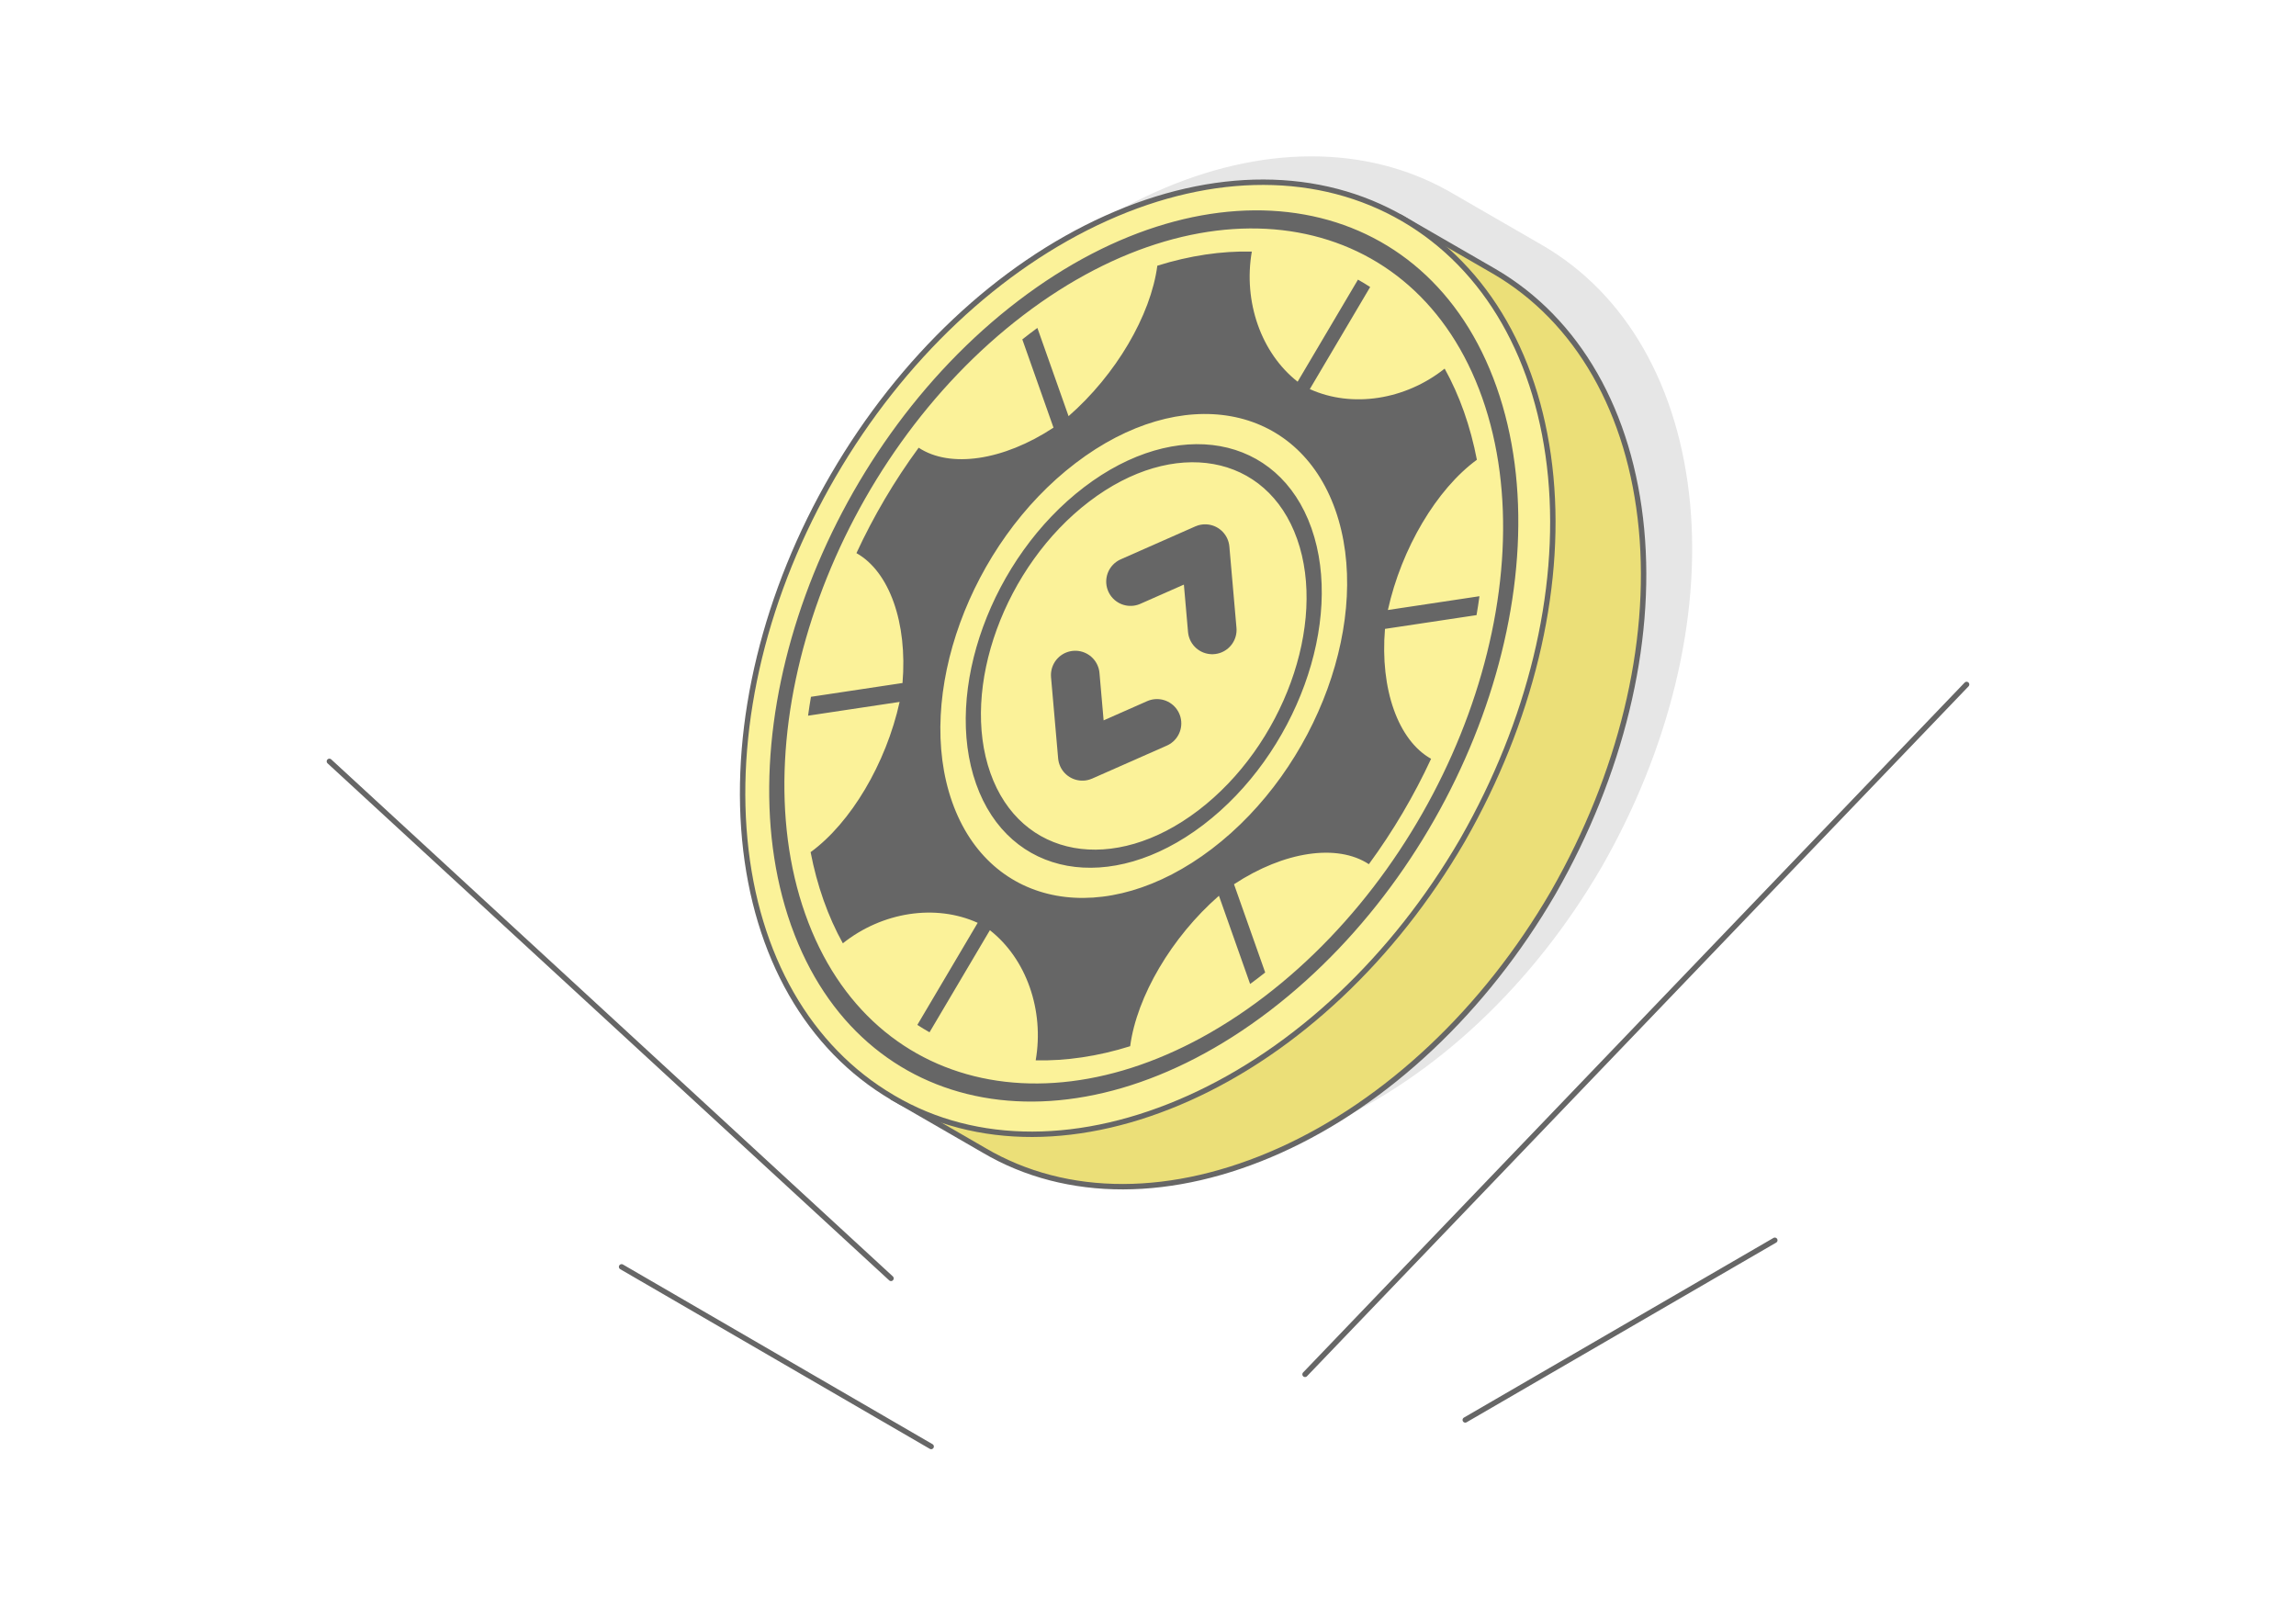
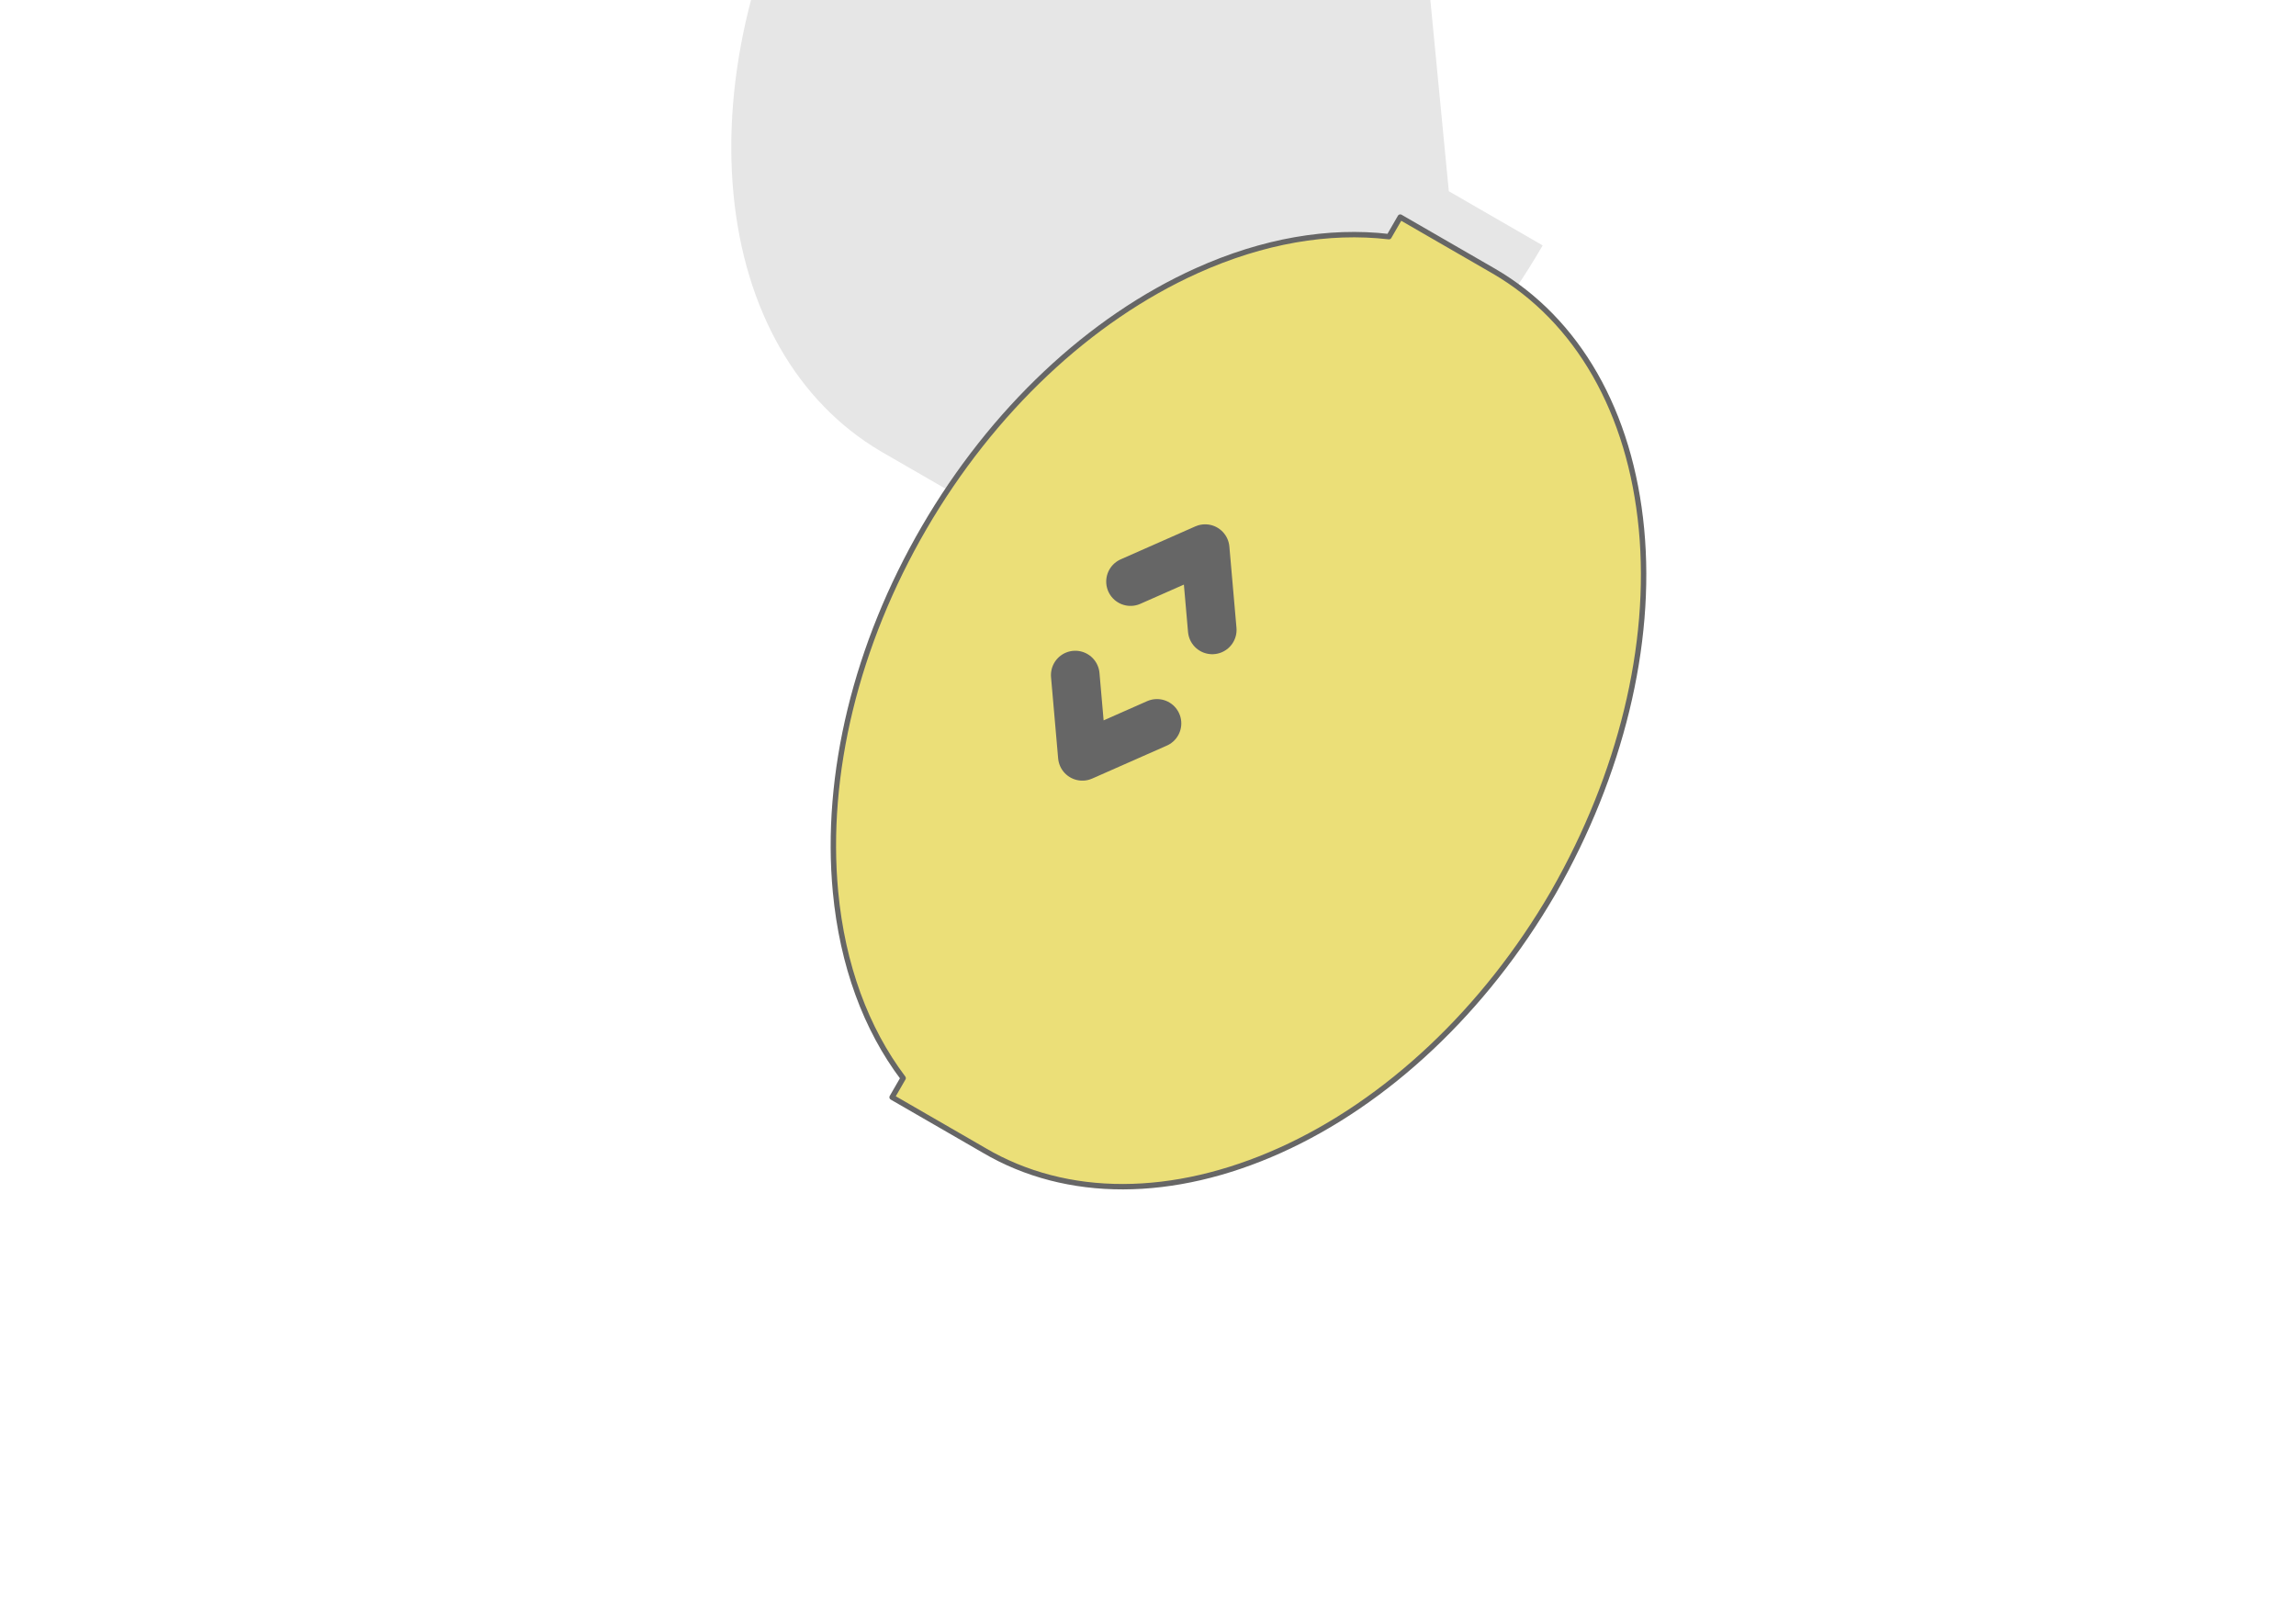
<svg xmlns="http://www.w3.org/2000/svg" xml:space="preserve" width="425px" height="300px" version="1.1" style="shape-rendering:geometricPrecision; text-rendering:geometricPrecision; image-rendering:optimizeQuality; fill-rule:evenodd; clip-rule:evenodd" viewBox="0 0 301041.9 212500">
  <defs>
    <style type="text/css">
   
    .str1 {stroke:#666666;stroke-width:6374.9;stroke-linecap:round;stroke-linejoin:round;stroke-miterlimit:2.613}
    .str0 {stroke:#666666;stroke-width:708.4;stroke-linecap:round;stroke-linejoin:round;stroke-miterlimit:2.613}
    .fil1 {fill:none}
    .fil5 {fill:#666666}
    .fil2 {fill:#E6E6E6}
    .fil3 {fill:#EBDF78}
    .fil4 {fill:#FBF299}
    .fil0 {fill:white}
   
  </style>
  </defs>
  <g id="Layer_x0020_1">
    <g id="_1903940969088">
-       <rect class="fil0" x="0.1" width="301041.6" height="212500" />
      <g>
-         <path class="fil1 str0" d="M171112.4 180195.4l86740.1 -90454.1m-135762.8 99915l-40588.5 -23555.3m35324.1 1510.7l-73636.2 -67787.7m148929.4 86348l40588.2 -23555.4" />
-       </g>
-       <path class="fil2" d="M189962.6 25073.3l1 -1.9 357.7 206.4 46.3 26.5 20.1 12 11878.8 6858.1c10966.2,6379.2 17880.6,18476 19328.6,33819.9 1437.1,15224.7 -2773.5,32222.6 -11475.9,47477.6l-150.7 264.3c-8917.7,15322.4 -21711.6,27378.8 -35769.1,33701.2 -13980.4,6288.9 -27912.1,6412.1 -38805.8,-3l-157.4 -92.3 -11185.5 -6457.6c-186.3,-105 -371.8,-211.2 -556.3,-319.9l-157.7 -92.4c-10919.6,-6431.6 -17871.4,-18472.7 -19318.9,-33811.8 -1446.8,-15332.7 2717.8,-32429.8 11626.6,-47741.3 8916.3,-15322 21714,-27378.6 35769.9,-33702.9 13875,-6242.9 27653,-6285.2 38548.3,-142.9z" />
+         </g>
+       <path class="fil2" d="M189962.6 25073.3l1 -1.9 357.7 206.4 46.3 26.5 20.1 12 11878.8 6858.1l-150.7 264.3c-8917.7,15322.4 -21711.6,27378.8 -35769.1,33701.2 -13980.4,6288.9 -27912.1,6412.1 -38805.8,-3l-157.4 -92.3 -11185.5 -6457.6c-186.3,-105 -371.8,-211.2 -556.3,-319.9l-157.7 -92.4c-10919.6,-6431.6 -17871.4,-18472.7 -19318.9,-33811.8 -1446.8,-15332.7 2717.8,-32429.8 11626.6,-47741.3 8916.3,-15322 21714,-27378.6 35769.9,-33702.9 13875,-6242.9 27653,-6285.2 38548.3,-142.9z" />
      <g>
        <path class="fil3 str0" d="M121174.9 69180.6c8916.1,-15322.2 21713.7,-27378.5 35769.9,-33703.1 8652.3,-3892.8 17266.4,-5373.8 25168.3,-4448.4l1481.5 -2566.5 12303.2 7103.3c10966,6379.1 17880.5,18475.6 19328.4,33819.5 1437.1,15225.1 -2773.6,32222.7 -11476.2,47478.2l-150.5 264.3c-8917.6,15322.2 -21711.5,27378.3 -35768.8,33701.2 -13980.7,6288.6 -27912.7,6411.8 -38806.1,-3l-157.4 -92.3 -11899.2 -6870.2 1447.6 -2507.1c-4874.9,-6460.8 -7957.9,-14796.2 -8867.6,-24434.8 -1446.7,-15332.6 2718.1,-32429.6 11626.9,-47741.1z" />
-         <path class="fil4 str0" d="M109275.7 62310.5c8916.1,-15322 21713.7,-27378.6 35769.6,-33703.1 14048.2,-6320.3 27995.4,-6285.5 38953.1,88.6 10965.9,6378.9 17880.7,18475.4 19328.8,33819.6 1436.9,15225 -2774.1,32222.6 -11476.4,47477.9l-150.8 264.2c-8917.3,15322.5 -21711.2,27378.6 -35768.8,33701.2 -13980.1,6289.2 -27912.6,6411.9 -38805.8,-2.6l-157.6 -92.9c-10919.7,-6431.4 -17870.9,-18472.2 -19318.7,-33811.6 -1446.8,-15332.4 2717.6,-32429.5 11626.6,-47741.3z" />
-         <path class="fil5" d="M135024.4 43736.6c330.4,-251.7 662.6,-498.2 992.7,-741.1l4089.4 11569.9c6193.6,-5407.8 10776.7,-13202.4 11637.4,-19727.4 4249.2,-1331.4 8420.2,-1942.6 12389.6,-1854.5 -1139.9,6564.1 1216.5,13309.5 6005.7,17063.2l7912.6 -13383.2c542.2,304.4 1075.2,627.3 1598,968.6l-7914.2 13384.2c5526.7,2506.9 12507.7,1431 17681.6,-2684.9 965.7,1742 1814.6,3626.5 2532.3,5655.5 715.6,2028.5 1276.5,4134.4 1692.8,6294.8 -5269.4,3849.3 -9886,11616.3 -11669.5,19698.9l12005.8 -1807.4c-111.4,824.3 -238.8,1651 -381.8,2477.2l-12003.3 1805.5c-665.6,7913.7 1733.4,14625.1 6044.5,17033.7 -2234.1,4820.5 -4973.7,9478.8 -8159.8,13818.5 -4128.4,-2721.4 -11106.2,-1699.5 -17680.2,2630.8l4089.1 11568.6c-326.4,258.9 -654.1,513.7 -984.4,765.4 -330.4,251.9 -662.1,499.6 -992.2,742.4l-4089.1 -11568.6c-6193.9,5406.5 -10778.3,13202.2 -11637.6,19726.2 -4249.2,1331.3 -8420.2,1942.5 -12389.7,1854.4 1140,-6564.1 -1216.5,-13309.5 -6005.7,-17063.1l-7912.6 13383.1c-542.1,-304.4 -1075.4,-627.3 -1598,-968.6l7912.9 -13383.1c-5525.4,-2508 -12506.4,-1432.1 -17681.6,2684.9 -964.3,-1743.1 -1813.2,-3627.6 -2531,-5656.6 -716.9,-2027.4 -1279.1,-4132.2 -1694.1,-6293.7 5270,-3847.9 9887.3,-11617.3 11669.5,-19698.9l-12003.1 1805.5c111.1,-824.6 236.2,-1649.1 379.1,-2475.3l12004.2 -1807.9c665,-7910 -1733.2,-14620 -6041.9,-17030.5 2234.1,-4820.8 4973.4,-9480.4 8159.5,-13820.1 4128.2,2721.3 11104.3,1699.2 17679.5,-2631.9l-4088.9 -11568.8c325.6,-256.5 652.2,-514.1 982.5,-765.7zm7117.6 20137.4c6072.3,-4631 12446.1,-6346 17839.5,-5376.3 5390.2,970.2 9806.7,4628.8 11966.9,10741l14.8 41.8c2144.1,6105.8 1636,13499.6 -921.2,20524.5 -2562.1,7035.3 -7183.1,13702.5 -13255.8,18333.5l-41.5 31.6c-6060.3,4607.9 -12416.9,6313 -17798,5344.4 -5390.8,-971.6 -9806.7,-4628.6 -11967.5,-10742.4 -2160.5,-6113.6 -1655.5,-13525.8 907.3,-20563.6 2561.8,-7036.6 7182.8,-13703.9 13255.5,-18334.5zm16979.9 -3025.8c-4933.2,-887.7 -10761.2,678.9 -16312.5,4912.6 -5551.4,4233.7 -9777.3,10335.5 -12123,16776.7 -2344.7,6439.2 -2807.6,13216.9 -832.1,18805.8 1974.9,5587.5 6016.1,8931.3 10953.1,9819.8 4933.5,887.5 10761.4,-678.9 16312.8,-4912.8l10.7 -8.1c5544.9,-4232.3 9767.3,-10329.5 12112,-16768.7 2343.9,-6436.7 2806.5,-13215.8 830.2,-18802.2 -1976,-5590.5 -6015.9,-8935.1 -10951.2,-9823.1zm-25615.9 -21410.1c12774.9,-9741.6 26183.7,-13349.4 37532.2,-11306.2 11345,2042.4 20636.7,9737.4 25181.7,22598.8 4546.4,12860.5 3483.5,28452.9 -1908.6,43261.6 -5365,14734.9 -15018.9,28700 -27701.7,38436.9l-187.6 144.8c-12774.9,9741.7 -26181.9,13349.7 -37531.7,11307.6 -11290.7,-2033.9 -20544.1,-9663.5 -25114,-22411.9l-68.3 -188.2c-4545.8,-12859.2 -3483,-28451.6 1908.6,-43261.7 5392.6,-14807.1 15115,-28838.4 27889.4,-38581.7zm36671 -8956.2c-10888.1,-1959.9 -23750.5,1500.9 -36004.4,10845.8 -12253.7,9344.6 -21581.5,22808.9 -26756.2,37021.2 -5169.8,14201.8 -6192.2,29150.5 -1841,41482.1l8.3 23c4359.2,12335.3 13275.7,19715.5 24167.5,21676.2 10881.1,1960 23735,-1496 35982.7,-10829.1l21.5 -16.6c12253.9,-9344.7 21581.4,-22808.9 26756.1,-37021.2 5173.9,-14210.1 6193.3,-29166.9 1833.6,-41503.8 -4360.1,-12336.7 -13276.6,-19716.8 -24168.1,-21677.6zm-29150.4 30236.5c13873.7,-10579.1 29120.1,-7833.9 34055.2,6132.6 4936.2,13965.4 -2307.5,33862.6 -16180.5,44442.8 -13872,10578 -29118.7,7833.1 -34054.9,-6132.6 -4936.4,-13965.4 2307.2,-33862.7 16180.2,-44442.8z" />
        <path class="fil1 str1" d="M151699.7 94845.3l-9784.8 4320.1 -931.9 -10655.6m7245.8 -12256.6l9784.7 -4320.2 931.9 10655.4" />
      </g>
    </g>
  </g>
</svg>